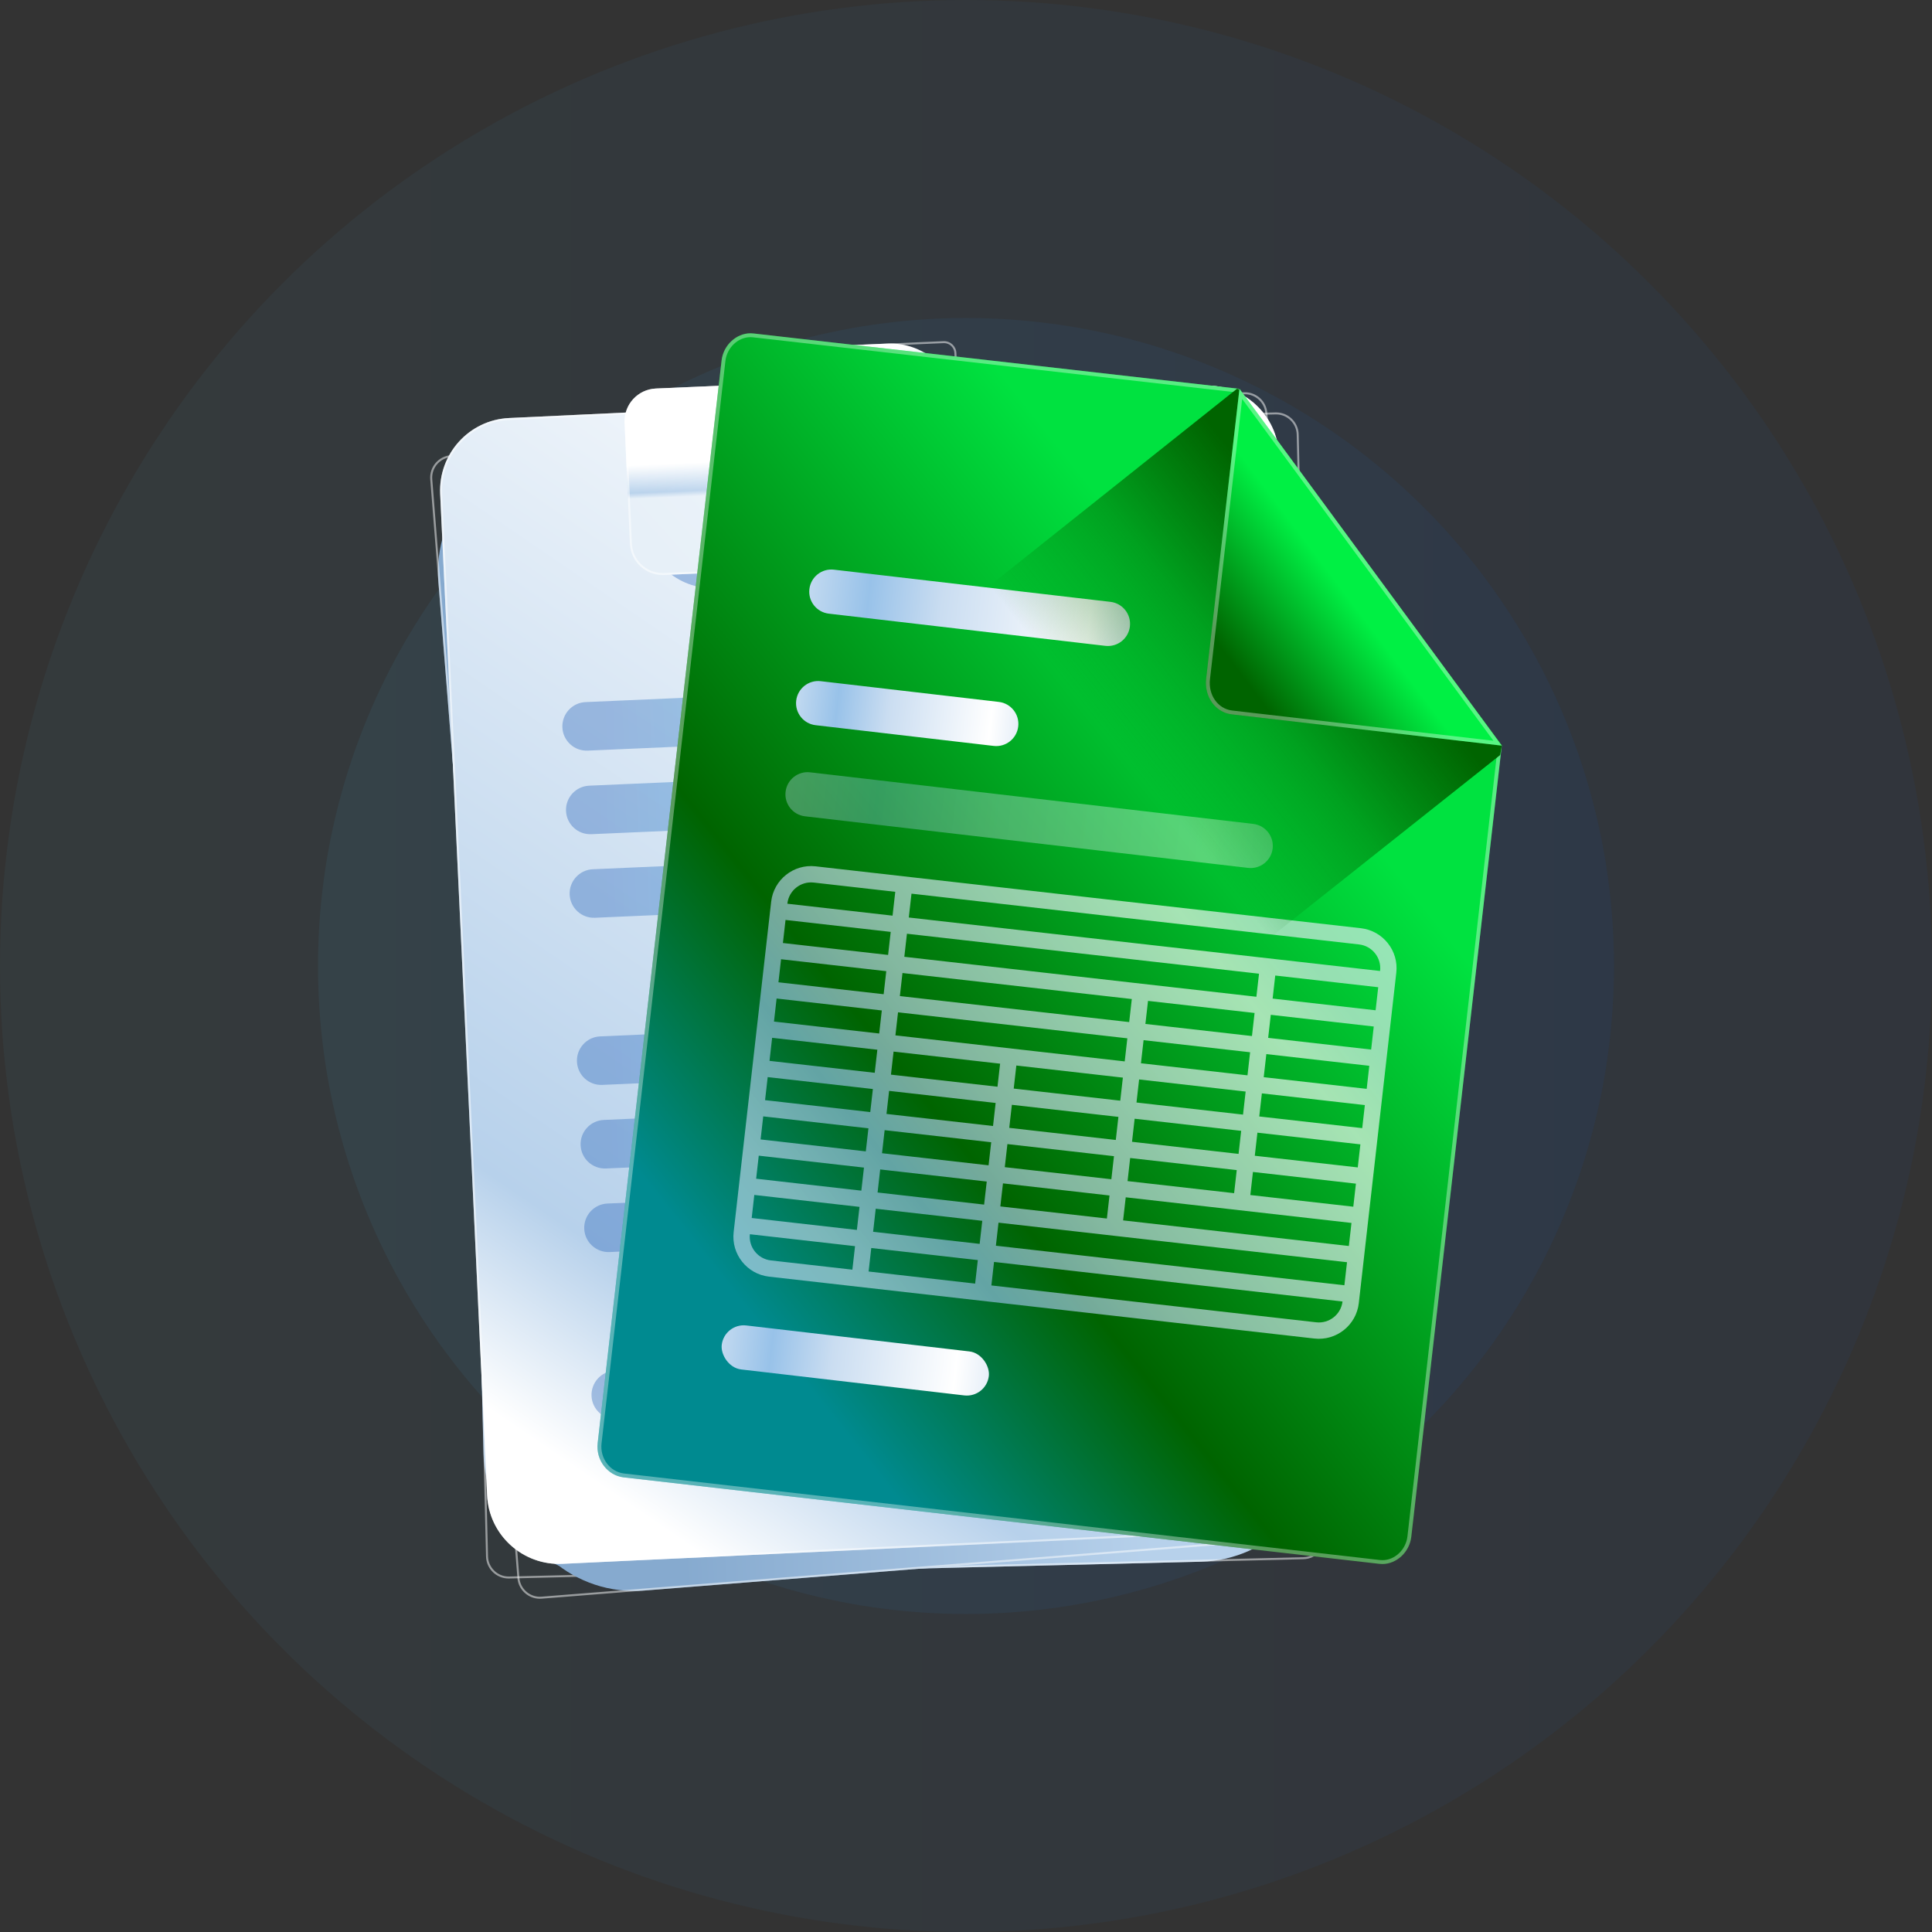
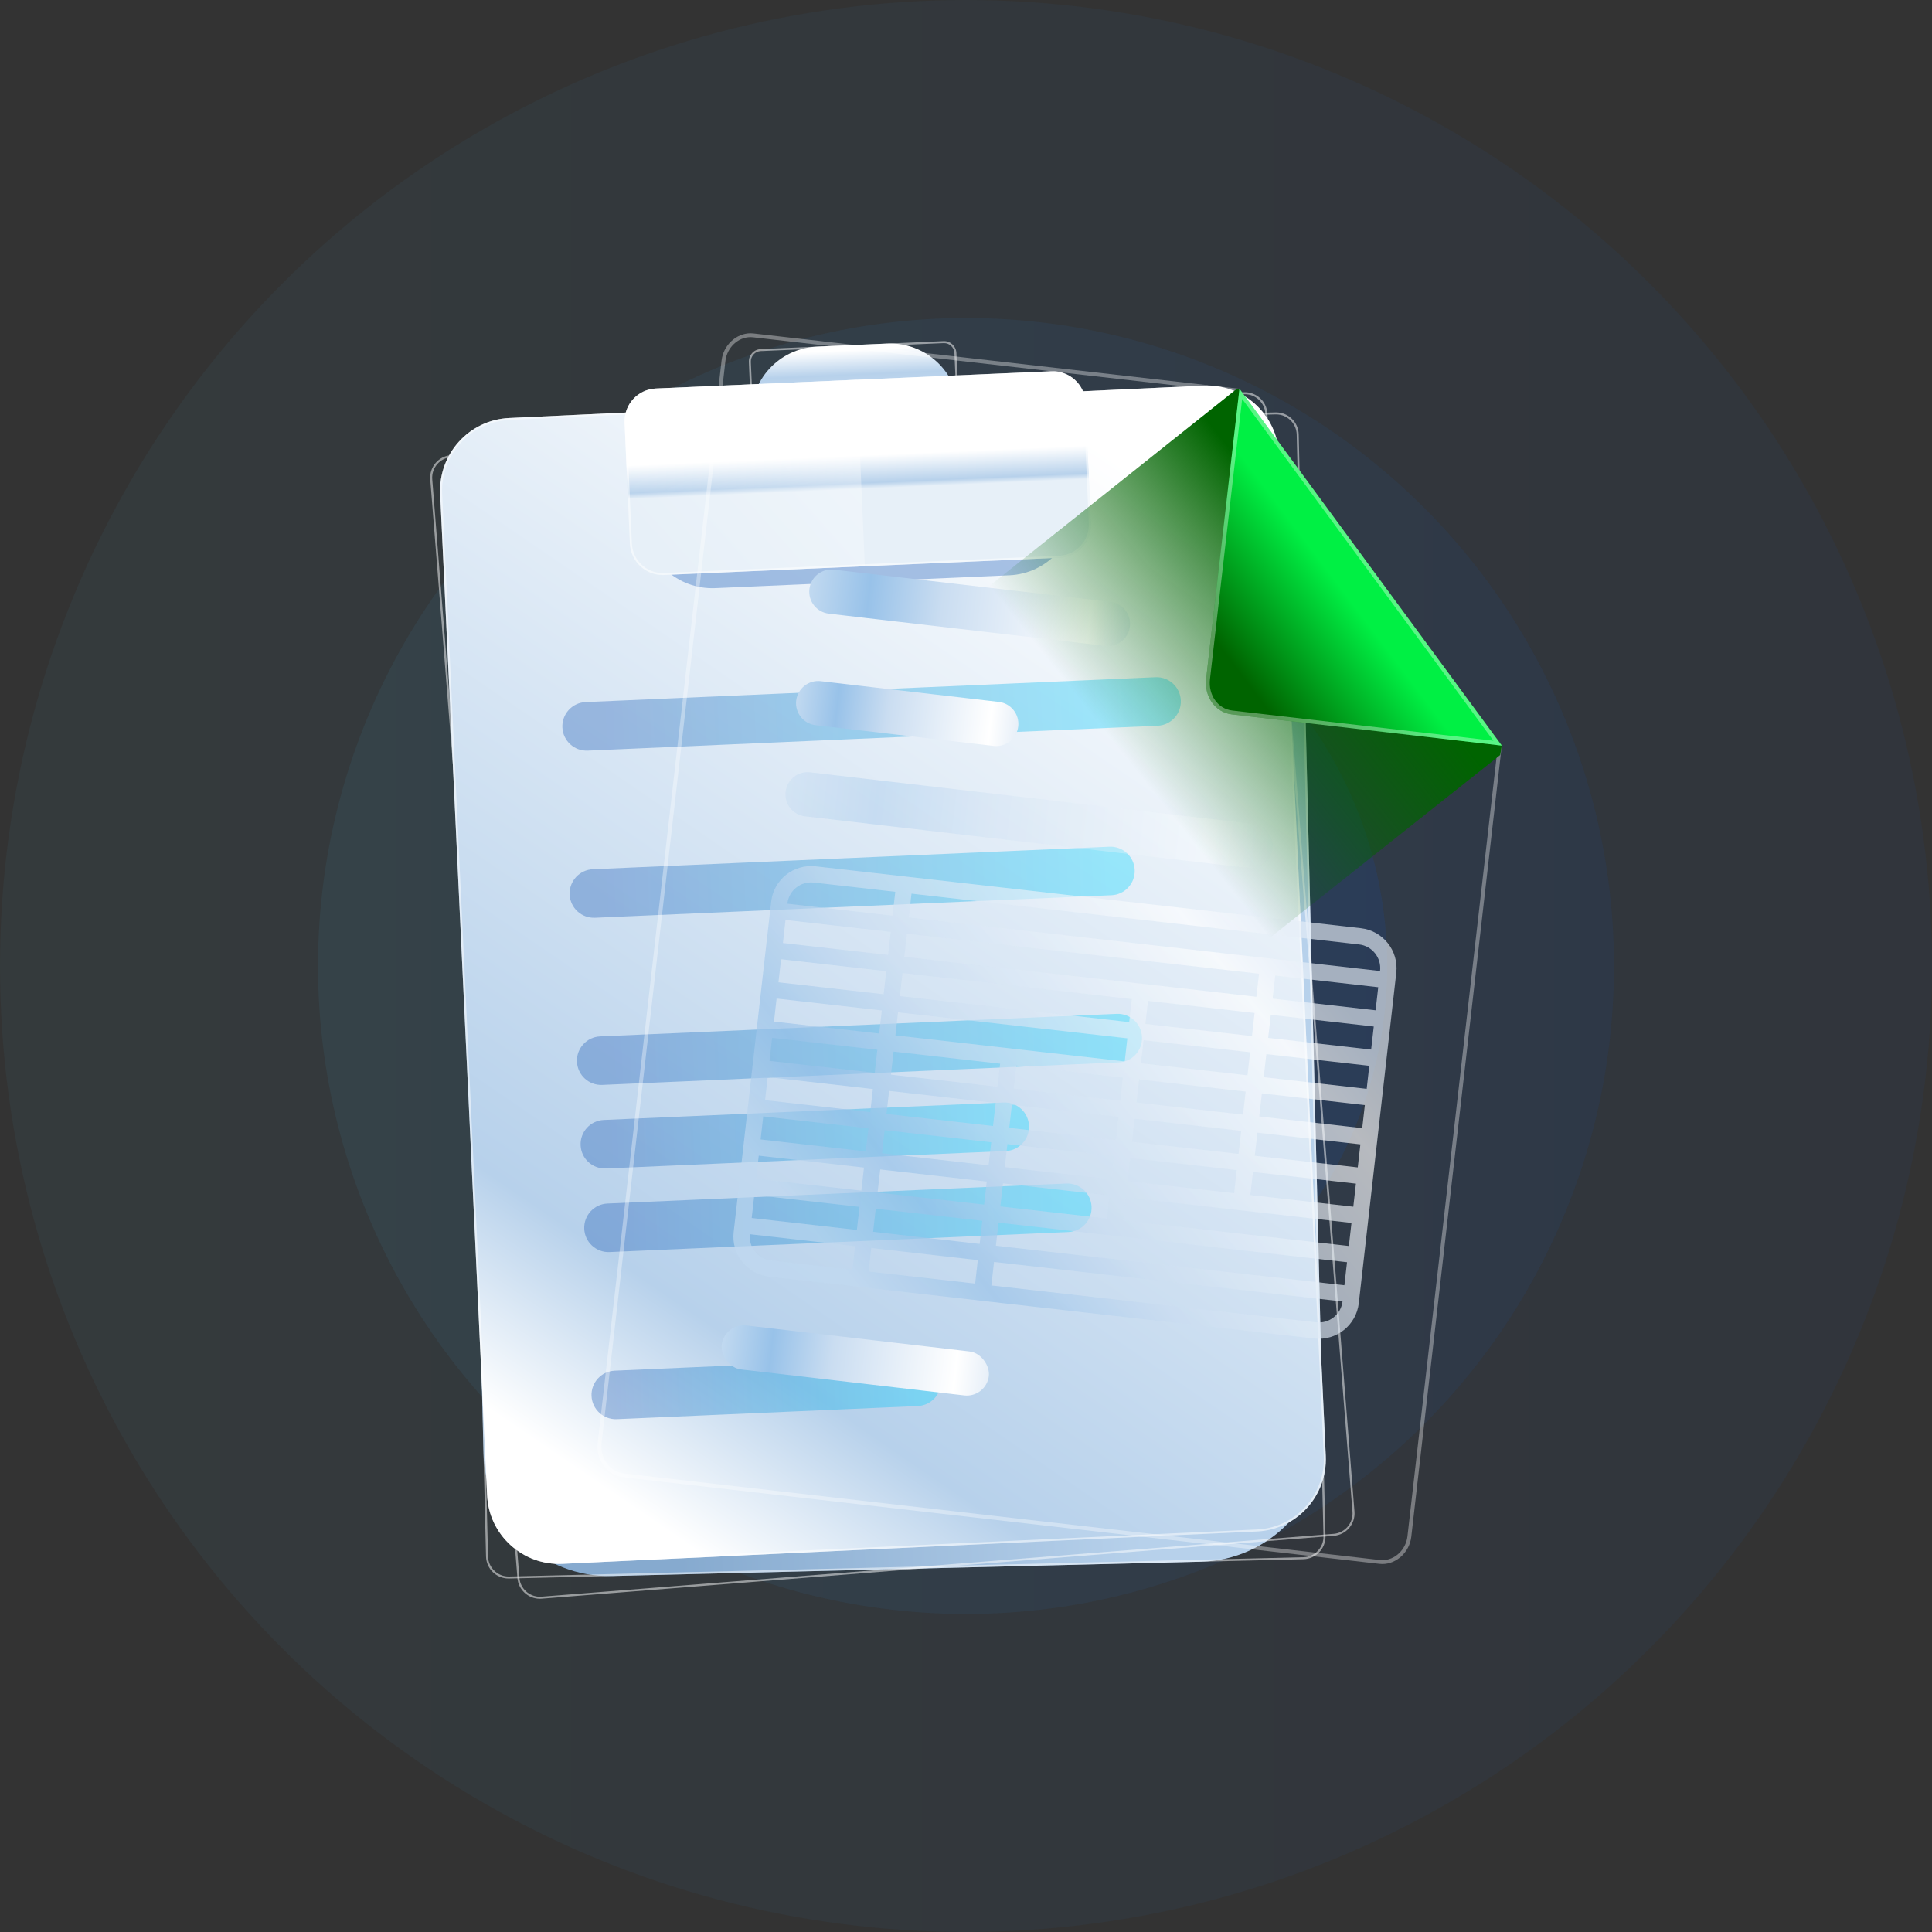
<svg xmlns="http://www.w3.org/2000/svg" width="90" height="90" viewBox="0 0 90 90">
  <rect x="0" y="0" width="90" height="90" fill="#333333" stroke="none" />
  <defs>
    <linearGradient id="icon-reporting-a" x1="0%" x2="100%" y1="50%" y2="50%">
      <stop offset="0%" stop-color="#47C6F4" />
      <stop offset="100%" stop-color="#0057F3" />
    </linearGradient>
    <linearGradient id="icon-reporting-b" x1="22.539%" x2="77.461%" y1="50.724%" y2="49.276%">
      <stop offset="0%" stop-color="#86AACF" />
      <stop offset="100%" stop-color="#B7D1EB" />
    </linearGradient>
    <linearGradient id="icon-reporting-c" x1="21.992%" x2="78.008%" y1="48.639%" y2="51.361%">
      <stop offset="0%" stop-color="#86AACF" />
      <stop offset="100%" stop-color="#B7D1EB" />
    </linearGradient>
    <linearGradient id="icon-reporting-d" x1="25.697%" x2="73.363%" y1="97.221%" y2="4.619%">
      <stop offset="0%" stop-color="#FFF" />
      <stop offset="17.134%" stop-color="#B7D1EB" />
      <stop offset="100%" stop-color="#FFF" />
    </linearGradient>
    <linearGradient id="icon-reporting-e" x1="50%" x2="50%" y1="3.081%" y2="92.636%">
      <stop offset="0%" stop-color="#5EC6FB" />
      <stop offset="100%" stop-color="#1458B8" />
    </linearGradient>
    <linearGradient id="icon-reporting-f" x1="50%" x2="50%" y1="3.081%" y2="92.636%">
      <stop offset="0%" stop-color="#FFF" />
      <stop offset="17.134%" stop-color="#B7D1EB" />
      <stop offset="100%" stop-color="#FFF" />
    </linearGradient>
    <linearGradient id="icon-reporting-g" x1="50.768%" x2="49.153%" y1="57.686%" y2="41.504%">
      <stop offset="0%" stop-color="#E7F0F8" />
      <stop offset="17.134%" stop-color="#B7D1EB" />
      <stop offset="100%" stop-color="#FFF" />
    </linearGradient>
    <linearGradient id="icon-reporting-h" x1="87.95%" x2="9.365%" y1="25.642%" y2="82.371%">
      <stop offset="0%" stop-color="#FFF" />
      <stop offset="100%" stop-color="#FFF" stop-opacity="0" />
    </linearGradient>
    <linearGradient id="icon-reporting-i" x1="6.375%" x2="95.615%" y1="50%" y2="50%">
      <stop offset="0%" stop-color="#1E5BB5" />
      <stop offset="100%" stop-color="#03D4FF" />
    </linearGradient>
    <linearGradient id="icon-reporting-j" x1="6.375%" x2="95.615%" y1="50%" y2="50%">
      <stop offset="0%" stop-color="#1E5BB5" />
      <stop offset="100%" stop-color="#03D4FF" />
    </linearGradient>
    <linearGradient id="icon-reporting-k" x1="6.375%" x2="95.615%" y1="50%" y2="50%">
      <stop offset="0%" stop-color="#1E5BB5" />
      <stop offset="100%" stop-color="#03D4FF" />
    </linearGradient>
    <linearGradient id="icon-reporting-l" x1="6.375%" x2="95.615%" y1="50%" y2="50%">
      <stop offset="0%" stop-color="#1E5BB5" />
      <stop offset="100%" stop-color="#03D4FF" />
    </linearGradient>
    <linearGradient id="icon-reporting-m" x1="6.375%" x2="95.615%" y1="50%" y2="50%">
      <stop offset="0%" stop-color="#1E5BB5" />
      <stop offset="100%" stop-color="#03D4FF" />
    </linearGradient>
    <linearGradient id="icon-reporting-n" x1="6.375%" x2="95.615%" y1="50%" y2="50%">
      <stop offset="0%" stop-color="#1E5BB5" />
      <stop offset="100%" stop-color="#03D4FF" />
    </linearGradient>
    <linearGradient id="icon-reporting-o" x1="6.375%" x2="95.615%" y1="50%" y2="50%">
      <stop offset="0%" stop-color="#1E5BB5" />
      <stop offset="100%" stop-color="#03D4FF" />
    </linearGradient>
    <linearGradient id="icon-reporting-p" x1="20.615%" x2="71.345%" y1="82.925%" y2="27.96%">
      <stop offset="0%" stop-color="#008A90" />
      <stop offset="34.606%" stop-color="#006400" />
      <stop offset="100%" stop-color="#00E240" />
    </linearGradient>
    <linearGradient id="icon-reporting-q" x1="-.001%" x2="99.999%" y1="49.994%" y2="49.994%">
      <stop offset="0%" stop-color="#C1D9F0" />
      <stop offset="18.535%" stop-color="#98C2E9" />
      <stop offset="41.471%" stop-color="#CADDF1" />
      <stop offset="87.495%" stop-color="#FFF" />
      <stop offset="100%" stop-color="#E7EFF8" />
    </linearGradient>
    <linearGradient id="icon-reporting-r" x1="-.001%" x2="99.998%" y1="49.993%" y2="49.993%">
      <stop offset="0%" stop-color="#C1D9F0" />
      <stop offset="18.535%" stop-color="#98C2E9" />
      <stop offset="41.471%" stop-color="#CADDF1" />
      <stop offset="87.495%" stop-color="#FFF" />
      <stop offset="100%" stop-color="#E7EFF8" />
    </linearGradient>
    <linearGradient id="icon-reporting-s" x1="-.001%" x2="99.999%" y1="49.992%" y2="49.992%">
      <stop offset="0%" stop-color="#C1D9F0" />
      <stop offset="18.535%" stop-color="#98C2E9" />
      <stop offset="41.471%" stop-color="#CADDF1" />
      <stop offset="87.495%" stop-color="#FFF" />
      <stop offset="100%" stop-color="#E7EFF8" />
    </linearGradient>
    <linearGradient id="icon-reporting-t" x1="-.001%" x2="99.999%" y1="49.987%" y2="49.987%">
      <stop offset="0%" stop-color="#C1D9F0" />
      <stop offset="18.535%" stop-color="#98C2E9" />
      <stop offset="41.471%" stop-color="#CADDF1" />
      <stop offset="87.495%" stop-color="#FFF" />
      <stop offset="100%" stop-color="#E7EFF8" />
    </linearGradient>
    <linearGradient id="icon-reporting-u" x1="9.666%" x2="90.298%" y1="72.889%" y2="27.132%">
      <stop offset="0%" stop-color="#C1D9F0" />
      <stop offset="18.535%" stop-color="#98C2E9" />
      <stop offset="41.471%" stop-color="#CADDF1" />
      <stop offset="87.495%" stop-color="#FFF" />
      <stop offset="100%" stop-color="#E7EFF8" />
    </linearGradient>
    <linearGradient id="icon-reporting-v" x1="71.165%" x2="34.88%" y1="33.375%" y2="63.632%">
      <stop offset="0%" stop-color="#006400" />
      <stop offset="100%" stop-color="#006400" stop-opacity="0" />
    </linearGradient>
    <linearGradient id="icon-reporting-w" x1="16.076%" x2="52.425%" y1="84.154%" y2="51.332%">
      <stop offset="0%" stop-color="#006400" />
      <stop offset="84.149%" stop-color="#00F044" />
    </linearGradient>
  </defs>
  <g fill="none">
    <g fill="url(#icon-reporting-a)" opacity=".45">
      <circle cx="3.865" cy="3.865" r="3.865" opacity=".5" transform="translate(41.135 41.135)" />
      <circle cx="10.387" cy="10.387" r="10.387" opacity=".35" transform="translate(34.613 34.613)" />
      <circle cx="19.62" cy="19.62" r="19.62" opacity=".25" transform="translate(25.38 25.38)" />
      <circle cx="30.187" cy="30.187" r="30.187" opacity=".15" transform="translate(14.813 14.813)" />
      <circle cx="45" cy="45" r="45" opacity=".1" />
    </g>
    <g transform="translate(19.96 15.526)">
      <g transform="translate(0 .34)">
        <g transform="translate(1.408 3.321)">
          <path fill="url(#icon-reporting-b)" d="M6.479,0.467 L33.924,0.467 C37.147,0.467 39.76,3.08 39.76,6.303 L39.76,48.068 C39.76,51.291 37.147,53.904 33.924,53.904 L6.479,53.904 C3.256,53.904 0.643,51.291 0.643,48.068 L0.643,6.303 C0.643,3.08 3.256,0.467 6.479,0.467 Z" transform="rotate(-1.392 20.202 27.186)" />
          <path fill="#FFF" d="M38.056,0.093 C38.571,0.093 39,0.512 39.012,1.027 L40.26,52.348 C40.272,52.876 39.853,53.315 39.326,53.328 L2.321,54.228 L2.298,54.228 C1.783,54.228 1.354,53.809 1.341,53.294 L0.094,1.973 C0.081,1.445 0.5,1.006 1.028,0.993 L38.032,0.093 L38.056,0.093 M38.056,5.1159077e-15 C38.047,5.1159077e-15 38.038,5.1159077e-15 38.03,5.1159077e-15 L1.025,0.9 C0.445,0.914 -0.013,1.395 0,1.975 L1.248,53.296 C1.262,53.867 1.729,54.321 2.298,54.321 C2.306,54.321 2.315,54.321 2.324,54.321 L39.328,53.422 C39.908,53.407 40.367,52.926 40.353,52.346 L39.105,1.025 C39.092,0.454 38.624,5.1159077e-15 38.056,5.1159077e-15 L38.056,5.1159077e-15 L38.056,5.1159077e-15 Z" opacity=".5" transform="translate(.025 .025)" />
        </g>
        <g transform="translate(0 2.326)">
-           <path fill="url(#icon-reporting-c)" d="M7.888,1.463 L35.332,1.463 C38.555,1.463 41.168,4.076 41.168,7.299 L41.168,49.064 C41.168,52.287 38.555,54.9 35.332,54.9 L7.888,54.9 C4.665,54.9 2.052,52.287 2.052,49.064 L2.052,7.299 C2.052,4.076 4.665,1.463 7.888,1.463 Z" transform="rotate(-4.536 21.61 28.182)" />
          <path fill="#FFF" d="M37.951,0.093 C38.446,0.093 38.865,0.48 38.904,0.975 L42.964,52.15 C42.984,52.405 42.904,52.652 42.738,52.847 C42.572,53.041 42.341,53.16 42.086,53.18 L5.186,56.107 C5.16,56.109 5.135,56.11 5.109,56.11 C4.614,56.11 4.195,55.723 4.156,55.229 L0.096,4.054 C0.055,3.527 0.449,3.065 0.975,3.024 L37.874,0.096 C37.9,0.094 37.926,0.093 37.951,0.093 M37.951,0 C37.923,0 37.895,0.001 37.867,0.003 L0.967,2.931 C0.389,2.977 -0.043,3.483 0.003,4.061 L4.063,55.236 C4.107,55.786 4.567,56.204 5.109,56.204 C5.137,56.204 5.165,56.203 5.194,56.2 L42.093,53.273 C42.671,53.227 43.103,52.721 43.057,52.143 L38.997,0.967 C38.954,0.417 38.494,0 37.951,0 L37.951,0 L37.951,0 Z" opacity=".5" transform="translate(.08 .08)" />
        </g>
        <g transform="translate(.541 2.096)">
          <path fill="url(#icon-reporting-d)" d="M41.259,49.862 C41.34,51.721 39.909,53.299 38.049,53.38 L31.351,53.688 L14.532,54.472 L12.552,54.568 L9.944,54.687 L5.708,54.887 C3.849,54.978 2.27,53.537 2.19,51.687 L1.97,47.004 L1.847,44.421 L1.757,42.456 L0.003,5.04 C-0.078,3.18 1.354,1.597 3.213,1.511 L13.987,1.006 L35.559,0.004 C37.418,-0.087 38.997,1.355 39.078,3.214 L41.259,49.862 L41.259,49.862 Z" />
          <path fill="#FFF" d="M35.726,0 L35.726,0.093 C37.477,0.093 38.908,1.466 38.985,3.219 L41.166,49.866 C41.204,50.741 40.901,51.579 40.313,52.225 C39.724,52.872 38.919,53.249 38.045,53.287 L31.346,53.595 L14.527,54.379 L12.548,54.475 L9.94,54.594 L5.703,54.794 C5.649,54.797 5.595,54.798 5.541,54.798 C3.79,54.798 2.359,53.43 2.283,51.683 L2.063,46.999 L1.941,44.417 L1.85,42.452 L0.096,5.036 C0.018,3.227 1.418,1.688 3.217,1.604 L13.991,1.099 L35.564,0.097 C35.618,0.095 35.672,0.093 35.726,0.093 L35.726,0 M35.726,2.16e-05 C35.671,2.16e-05 35.615,0.001 35.559,0.004 L13.987,1.006 L3.213,1.511 C1.354,1.597 -0.078,3.18 0.003,5.04 L1.757,42.456 L1.847,44.421 L1.97,47.004 L2.19,51.687 C2.268,53.481 3.755,54.891 5.541,54.891 C5.596,54.891 5.652,54.89 5.708,54.887 L9.944,54.687 L12.552,54.568 L14.532,54.472 L31.351,53.688 L38.049,53.38 C39.909,53.299 41.34,51.721 41.259,49.862 L39.078,3.214 C38.999,1.411 37.512,2.16e-05 35.726,2.16e-05 L35.726,2.16e-05 L35.726,2.16e-05 Z" opacity=".5" />
        </g>
        <path fill="url(#icon-reporting-e)" d="M13.171,2.541 L26.876,2.541 C28.645,2.541 30.078,3.975 30.078,5.744 L30.078,8.034 C30.078,9.803 28.645,11.236 26.876,11.236 L13.171,11.236 C11.403,11.236 9.969,9.803 9.969,8.034 L9.969,5.744 C9.969,3.975 11.403,2.541 13.171,2.541 Z" opacity=".35" transform="rotate(-2.498 20.024 6.889)" />
        <g transform="translate(14.898)">
          <path fill="url(#icon-reporting-f)" d="M3.36,0.207 L6.634,0.207 C8.402,0.207 9.836,1.641 9.836,3.41 L9.836,4.45 C9.836,6.219 8.402,7.652 6.634,7.652 L3.36,7.652 C1.591,7.652 0.158,6.219 0.158,4.45 L0.158,3.41 C0.158,1.641 1.591,0.207 3.36,0.207 Z" transform="rotate(-2.498 4.997 3.93)" />
          <path fill="#FFF" d="M9.094,0.093 C9.354,0.093 9.565,0.296 9.577,0.555 L9.851,6.842 C9.857,6.971 9.812,7.094 9.724,7.189 C9.637,7.284 9.518,7.34 9.389,7.345 L0.872,7.717 C0.865,7.717 0.857,7.717 0.85,7.717 C0.591,7.717 0.379,7.514 0.368,7.255 L0.094,0.969 C0.088,0.84 0.133,0.717 0.22,0.622 C0.307,0.526 0.426,0.471 0.555,0.465 L9.073,0.094 C9.08,0.093 9.087,0.093 9.094,0.093 M9.094,0 C9.086,0 9.077,0 9.069,0.001 L0.551,0.372 C0.233,0.386 -0.013,0.655 0.001,0.973 L0.275,7.259 C0.288,7.569 0.544,7.811 0.85,7.811 C0.859,7.811 0.867,7.811 0.876,7.81 L9.393,7.439 C9.711,7.425 9.958,7.156 9.944,6.838 L9.67,0.551 C9.656,0.242 9.401,0 9.094,0 L9.094,0 L9.094,0 Z" opacity=".5" transform="translate(.025 .025)" />
        </g>
        <g transform="translate(9.135 1.428)">
          <path fill="url(#icon-reporting-g)" d="M21.473,1.461 L21.719,7.087 C21.756,7.933 21.098,8.651 20.252,8.688 L1.84,9.491 C0.995,9.528 0.284,8.87 0.247,8.024 L0.001,2.398 C-0.035,1.552 0.616,0.842 1.461,0.805 L19.873,0.002 C20.719,-0.035 21.436,0.615 21.473,1.461 Z" />
          <path fill="#FFF" d="M19.942,0.093 C20.715,0.093 21.346,0.696 21.38,1.465 L21.626,7.091 C21.642,7.475 21.508,7.843 21.248,8.128 C20.987,8.412 20.632,8.578 20.248,8.594 L1.836,9.398 C1.815,9.399 1.794,9.399 1.773,9.399 C1.003,9.399 0.374,8.793 0.34,8.02 L0.095,2.394 C0.06,1.604 0.675,0.932 1.465,0.898 L19.877,0.095 C19.899,0.094 19.92,0.093 19.942,0.093 M19.941,0 C19.919,0 19.896,0.001 19.873,0.001 L1.461,0.805 C0.616,0.842 -0.035,1.552 0.001,2.398 L0.247,8.024 C0.283,8.847 0.957,9.492 1.773,9.492 C1.795,9.492 1.818,9.492 1.84,9.491 L20.252,8.688 C21.098,8.651 21.756,7.933 21.719,7.087 L21.473,1.461 C21.437,0.638 20.757,0 19.941,0 L19.941,0 L19.941,0 Z" opacity=".5" />
        </g>
        <path fill="url(#icon-reporting-h)" d="M19.95,1.824 L20.328,10.51 L10.976,10.919 C10.13,10.955 9.419,10.297 9.382,9.451 L9.137,3.825 C9.1,2.98 9.751,2.269 10.597,2.232 L19.95,1.824 Z" opacity=".35" />
        <g opacity=".35" transform="translate(6.188 15.633)">
          <path fill="url(#icon-reporting-i)" d="M1.167,0.627 L27.742,0.627 C28.366,0.627 28.873,1.134 28.873,1.759 C28.873,2.383 28.366,2.89 27.742,2.89 L1.167,2.89 C0.542,2.89 0.036,2.383 0.036,1.759 C0.036,1.134 0.542,0.627 1.167,0.627 Z" transform="rotate(-2.498 14.454 1.759)" />
-           <path fill="url(#icon-reporting-j)" d="M1.339,4.636 L22.622,4.636 C23.246,4.636 23.753,5.142 23.753,5.767 C23.753,6.392 23.246,6.898 22.622,6.898 L1.339,6.898 C0.714,6.898 0.208,6.392 0.208,5.767 C0.208,5.142 0.714,4.636 1.339,4.636 Z" transform="rotate(-2.498 11.98 5.767)" />
          <path fill="url(#icon-reporting-k)" d="M1.508,8.468 L25.592,8.468 C26.217,8.468 26.723,8.974 26.723,9.599 C26.723,10.224 26.217,10.73 25.592,10.73 L1.508,10.73 C0.883,10.73 0.376,10.224 0.376,9.599 C0.376,8.974 0.883,8.468 1.508,8.468 Z" transform="rotate(-2.498 13.55 9.599)" />
          <path fill="url(#icon-reporting-l)" d="M1.847,16.254 L25.932,16.254 C26.556,16.254 27.063,16.76 27.063,17.385 C27.063,18.01 26.556,18.516 25.932,18.516 L1.847,18.516 C1.223,18.516 0.716,18.01 0.716,17.385 C0.716,16.76 1.223,16.254 1.847,16.254 Z" transform="rotate(-2.498 13.89 17.385)" />
          <path fill="url(#icon-reporting-m)" d="M2.02,20.265 L20.665,20.265 C21.29,20.265 21.796,20.772 21.796,21.397 C21.796,22.021 21.29,22.528 20.665,22.528 L2.02,22.528 C1.395,22.528 0.889,22.021 0.889,21.397 C0.889,20.772 1.395,20.265 2.02,20.265 Z" transform="rotate(-2.498 11.342 21.397)" />
          <path fill="url(#icon-reporting-n)" d="M2.188,24.099 L23.581,24.099 C24.205,24.099 24.712,24.605 24.712,25.23 C24.712,25.854 24.205,26.361 23.581,26.361 L2.188,26.361 C1.564,26.361 1.057,25.854 1.057,25.23 C1.057,24.605 1.564,24.099 2.188,24.099 Z" transform="rotate(-2.498 12.884 25.23)" />
          <path fill="url(#icon-reporting-o)" d="M2.532,32.045 L16.562,32.045 C17.187,32.045 17.693,32.551 17.693,33.176 C17.693,33.801 17.187,34.307 16.562,34.307 L2.532,34.307 C1.907,34.307 1.4,33.801 1.4,33.176 C1.4,32.551 1.907,32.045 2.532,32.045 Z" transform="rotate(-2.498 9.547 33.176)" />
        </g>
      </g>
      <g transform="translate(7.873)">
-         <path fill="url(#icon-reporting-p)" d="M42.126,19.207 L37.91,56.066 C37.82,56.835 37.131,57.411 36.417,57.323 L1.207,53.293 C0.493,53.205 -0.083,52.516 0.01,51.692 L5.781,1.266 C5.871,0.497 6.56,-0.079 7.274,0.009 L29.851,2.581 L29.851,2.581 L42.126,19.207 L42.126,19.207 Z" />
        <path fill="#FFF" d="M7.13,0.18 L7.13,0.18 C7.17,0.18 7.212,0.183 7.254,0.188 L29.753,2.751 L41.939,19.257 L37.731,56.045 C37.659,56.666 37.145,57.152 36.562,57.152 C36.521,57.152 36.48,57.149 36.438,57.144 L1.229,53.114 C0.577,53.034 0.111,52.405 0.189,51.713 L5.96,1.287 C6.033,0.666 6.547,0.18 7.13,0.18 M7.13,0 C6.47,0 5.865,0.549 5.781,1.266 L0.01,51.692 C-0.083,52.516 0.493,53.205 1.207,53.293 L36.417,57.323 C36.466,57.329 36.514,57.332 36.562,57.332 C37.222,57.332 37.826,56.783 37.91,56.066 L42.126,19.207 L29.851,2.581 L7.274,0.009 C7.226,0.003 7.178,0 7.13,0 L7.13,0 L7.13,0 Z" opacity=".35" />
        <g transform="translate(5.669 10.892)">
          <path fill="url(#icon-reporting-q)" d="M5.183,0.862 L18.152,0.862 C18.722,0.862 19.184,1.324 19.184,1.894 C19.184,2.464 18.722,2.925 18.152,2.925 L5.183,2.925 C4.613,2.925 4.152,2.464 4.152,1.894 C4.152,1.324 4.613,0.862 5.183,0.862 Z" transform="rotate(6.64 11.668 1.894)" />
          <path fill="url(#icon-reporting-r)" d="M4.584,5.79 L12.935,5.79 C13.505,5.79 13.966,6.252 13.966,6.822 C13.966,7.392 13.505,7.854 12.935,7.854 L4.584,7.854 C4.015,7.854 3.553,7.392 3.553,6.822 C3.553,6.252 4.015,5.79 4.584,5.79 Z" transform="rotate(6.64 8.76 6.822)" />
          <path fill="url(#icon-reporting-s)" d="M4.048,10.754 L24.828,10.754 C25.398,10.754 25.86,11.216 25.86,11.786 C25.86,12.356 25.398,12.817 24.828,12.817 L4.048,12.817 C3.479,12.817 3.017,12.356 3.017,11.786 C3.017,11.216 3.479,10.754 4.048,10.754 Z" opacity=".35" transform="rotate(6.64 14.438 11.786)" />
          <rect width="12.527" height="2.063" x=".077" y="35.925" fill="url(#icon-reporting-t)" rx="1.032" transform="rotate(6.64 6.34 36.957)" />
          <path fill="url(#icon-reporting-u)" d="M29.895,16.822 L4.492,13.939 C3.467,13.823 2.538,14.562 2.422,15.587 L0.674,30.982 C0.558,32.008 1.297,32.936 2.322,33.053 L27.725,35.936 C28.751,36.053 29.679,35.313 29.796,34.288 L31.543,18.893 C31.66,17.868 30.92,16.939 29.895,16.822 L29.895,16.822 Z M30.788,18.807 L30.787,18.815 L8.833,16.323 L8.959,15.212 L29.809,17.578 C30.418,17.647 30.857,18.199 30.788,18.807 L30.788,18.807 Z M12.89,31.612 L13.012,30.538 L29.247,32.381 L29.125,33.455 L12.89,31.612 Z M7.171,30.963 L7.293,29.889 L12.256,30.452 L12.134,31.527 L7.171,30.963 Z M12.048,32.282 L11.924,33.377 L6.961,32.814 L7.085,31.719 L12.048,32.282 Z M19.024,28.602 L19.146,27.527 L24.11,28.09 L23.988,29.165 L19.024,28.602 Z M13.098,29.782 L13.22,28.708 L18.183,29.272 L18.061,30.346 L13.098,29.782 L13.098,29.782 Z M19.014,21.951 L18.892,23.026 L8.21,21.813 L8.332,20.739 L19.014,21.951 Z M8.417,19.983 L8.539,18.909 L19.222,20.121 L19.1,21.195 L8.417,19.983 Z M13.721,24.292 L13.843,23.218 L18.806,23.782 L18.684,24.856 L13.721,24.292 Z M18.598,25.611 L18.476,26.686 L13.513,26.122 L13.635,25.048 L18.598,25.611 Z M13.087,23.132 L12.965,24.206 L8.002,23.643 L8.124,22.569 L13.087,23.132 Z M12.879,24.962 L12.757,26.036 L7.794,25.473 L7.916,24.399 L12.879,24.962 Z M12.672,26.792 L12.55,27.867 L7.586,27.303 L7.708,26.229 L12.672,26.792 Z M12.464,28.623 L12.342,29.697 L7.379,29.133 L7.501,28.059 L12.464,28.623 Z M13.305,27.953 L13.427,26.878 L18.391,27.441 L18.269,28.516 L13.305,27.953 L13.305,27.953 Z M19.232,26.771 L19.354,25.697 L24.317,26.261 L24.195,27.335 L19.232,26.771 Z M19.44,24.941 L19.562,23.867 L24.525,24.431 L24.403,25.505 L19.44,24.941 L19.44,24.941 Z M19.648,23.112 L19.77,22.037 L24.733,22.6 L24.611,23.675 L19.648,23.112 Z M19.855,21.281 L19.977,20.207 L24.941,20.77 L24.819,21.845 L19.855,21.281 L19.855,21.281 Z M8.625,18.153 L8.747,17.079 L25.148,18.941 L25.026,20.015 L8.625,18.153 Z M7.869,18.067 L2.969,17.511 L3.091,16.437 L7.991,16.993 L7.869,18.067 Z M7.784,18.823 L7.662,19.897 L2.761,19.341 L2.883,18.267 L7.784,18.823 L7.784,18.823 Z M7.576,20.653 L7.454,21.727 L2.553,21.171 L2.675,20.097 L7.576,20.653 Z M7.368,22.483 L7.246,23.557 L2.345,23.001 L2.467,21.927 L7.368,22.483 Z M7.16,24.313 L7.038,25.387 L2.138,24.831 L2.26,23.757 L7.16,24.313 Z M6.953,26.143 L6.831,27.218 L1.93,26.661 L2.052,25.587 L6.953,26.143 Z M6.745,27.973 L6.623,29.047 L1.722,28.491 L1.844,27.417 L6.745,27.973 Z M6.537,29.803 L6.415,30.877 L1.515,30.321 L1.636,29.247 L6.537,29.803 Z M18.817,30.432 L18.939,29.357 L29.455,30.551 L29.333,31.625 L18.817,30.432 Z M24.743,29.251 L24.865,28.176 L29.662,28.721 L29.54,29.795 L24.743,29.251 Z M24.951,27.421 L25.073,26.346 L29.87,26.891 L29.748,27.965 L24.951,27.421 Z M25.159,25.591 L25.281,24.516 L30.078,25.061 L29.956,26.135 L25.159,25.591 Z M25.367,23.761 L25.489,22.686 L30.285,23.231 L30.164,24.305 L25.367,23.761 Z M25.574,21.93 L25.696,20.856 L30.493,21.401 L30.371,22.475 L25.574,21.93 Z M25.782,20.1 L25.904,19.026 L30.701,19.571 L30.579,20.645 L25.782,20.1 L25.782,20.1 Z M4.406,14.695 L8.203,15.126 L8.077,16.237 L3.176,15.681 L3.177,15.673 C3.246,15.064 3.798,14.626 4.406,14.695 L4.406,14.695 Z M1.43,31.077 L6.329,31.633 L6.205,32.728 L2.408,32.297 C1.803,32.228 1.366,31.682 1.43,31.077 L1.43,31.077 Z M27.811,35.18 L12.68,33.463 L12.804,32.368 L29.038,34.211 C28.965,34.815 28.417,35.249 27.811,35.18 L27.811,35.18 Z" opacity=".65" />
        </g>
        <polygon fill="url(#icon-reporting-v)" points="42.126 19.207 42.051 19.646 28.761 30.195 15.76 13.757 29.796 2.579 29.904 2.639" />
        <g transform="translate(28.342 2.584)">
          <path fill="url(#icon-reporting-w)" d="M13.784,16.624 L1.205,15.168 C0.436,15.078 -0.082,14.337 0.011,13.513 L1.564,8.99999999e-06 L13.784,16.624 L13.784,16.624 Z" />
          <path fill="#FFF" d="M1.69,0.476 L13.394,16.397 L1.226,14.989 C0.562,14.911 0.106,14.272 0.19,13.533 L1.69,0.476 M1.564,-2.55795385e-15 L0.011,13.513 C-0.082,14.337 0.436,15.078 1.205,15.168 L13.784,16.624 L1.564,-2.55795385e-15 L1.564,-2.55795385e-15 L1.564,-2.55795385e-15 Z" opacity=".35" />
        </g>
      </g>
    </g>
  </g>
</svg>